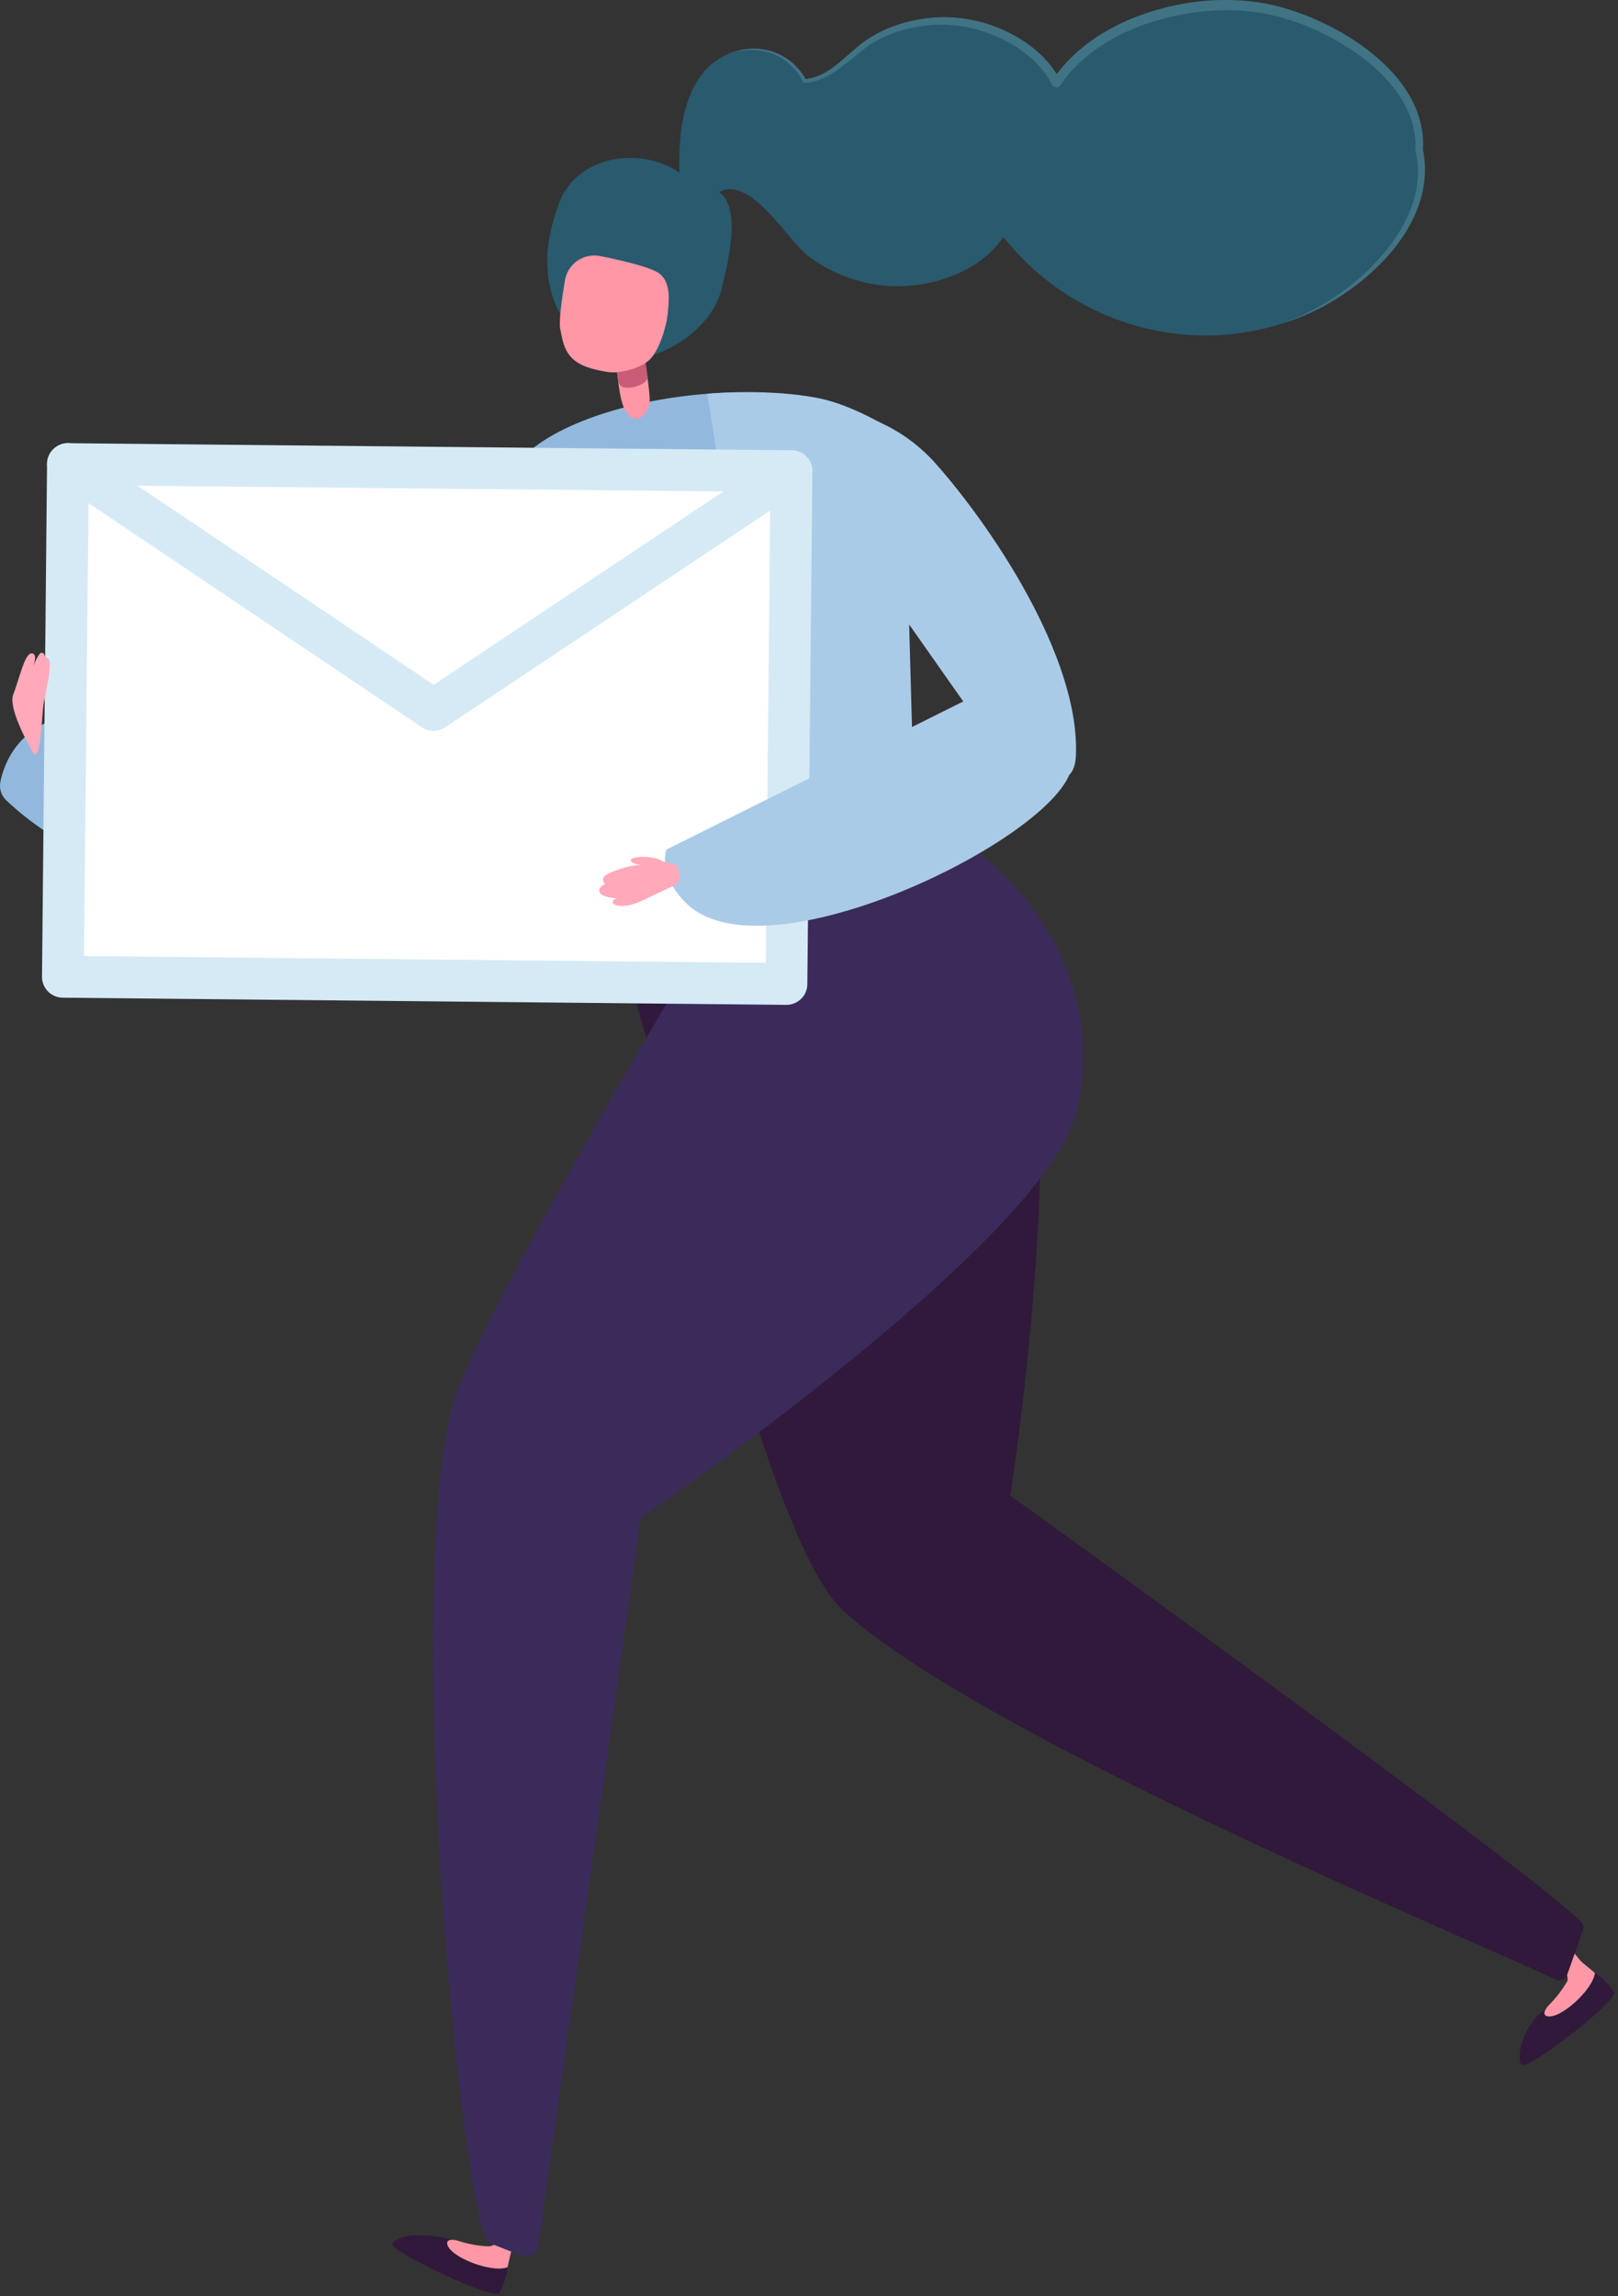
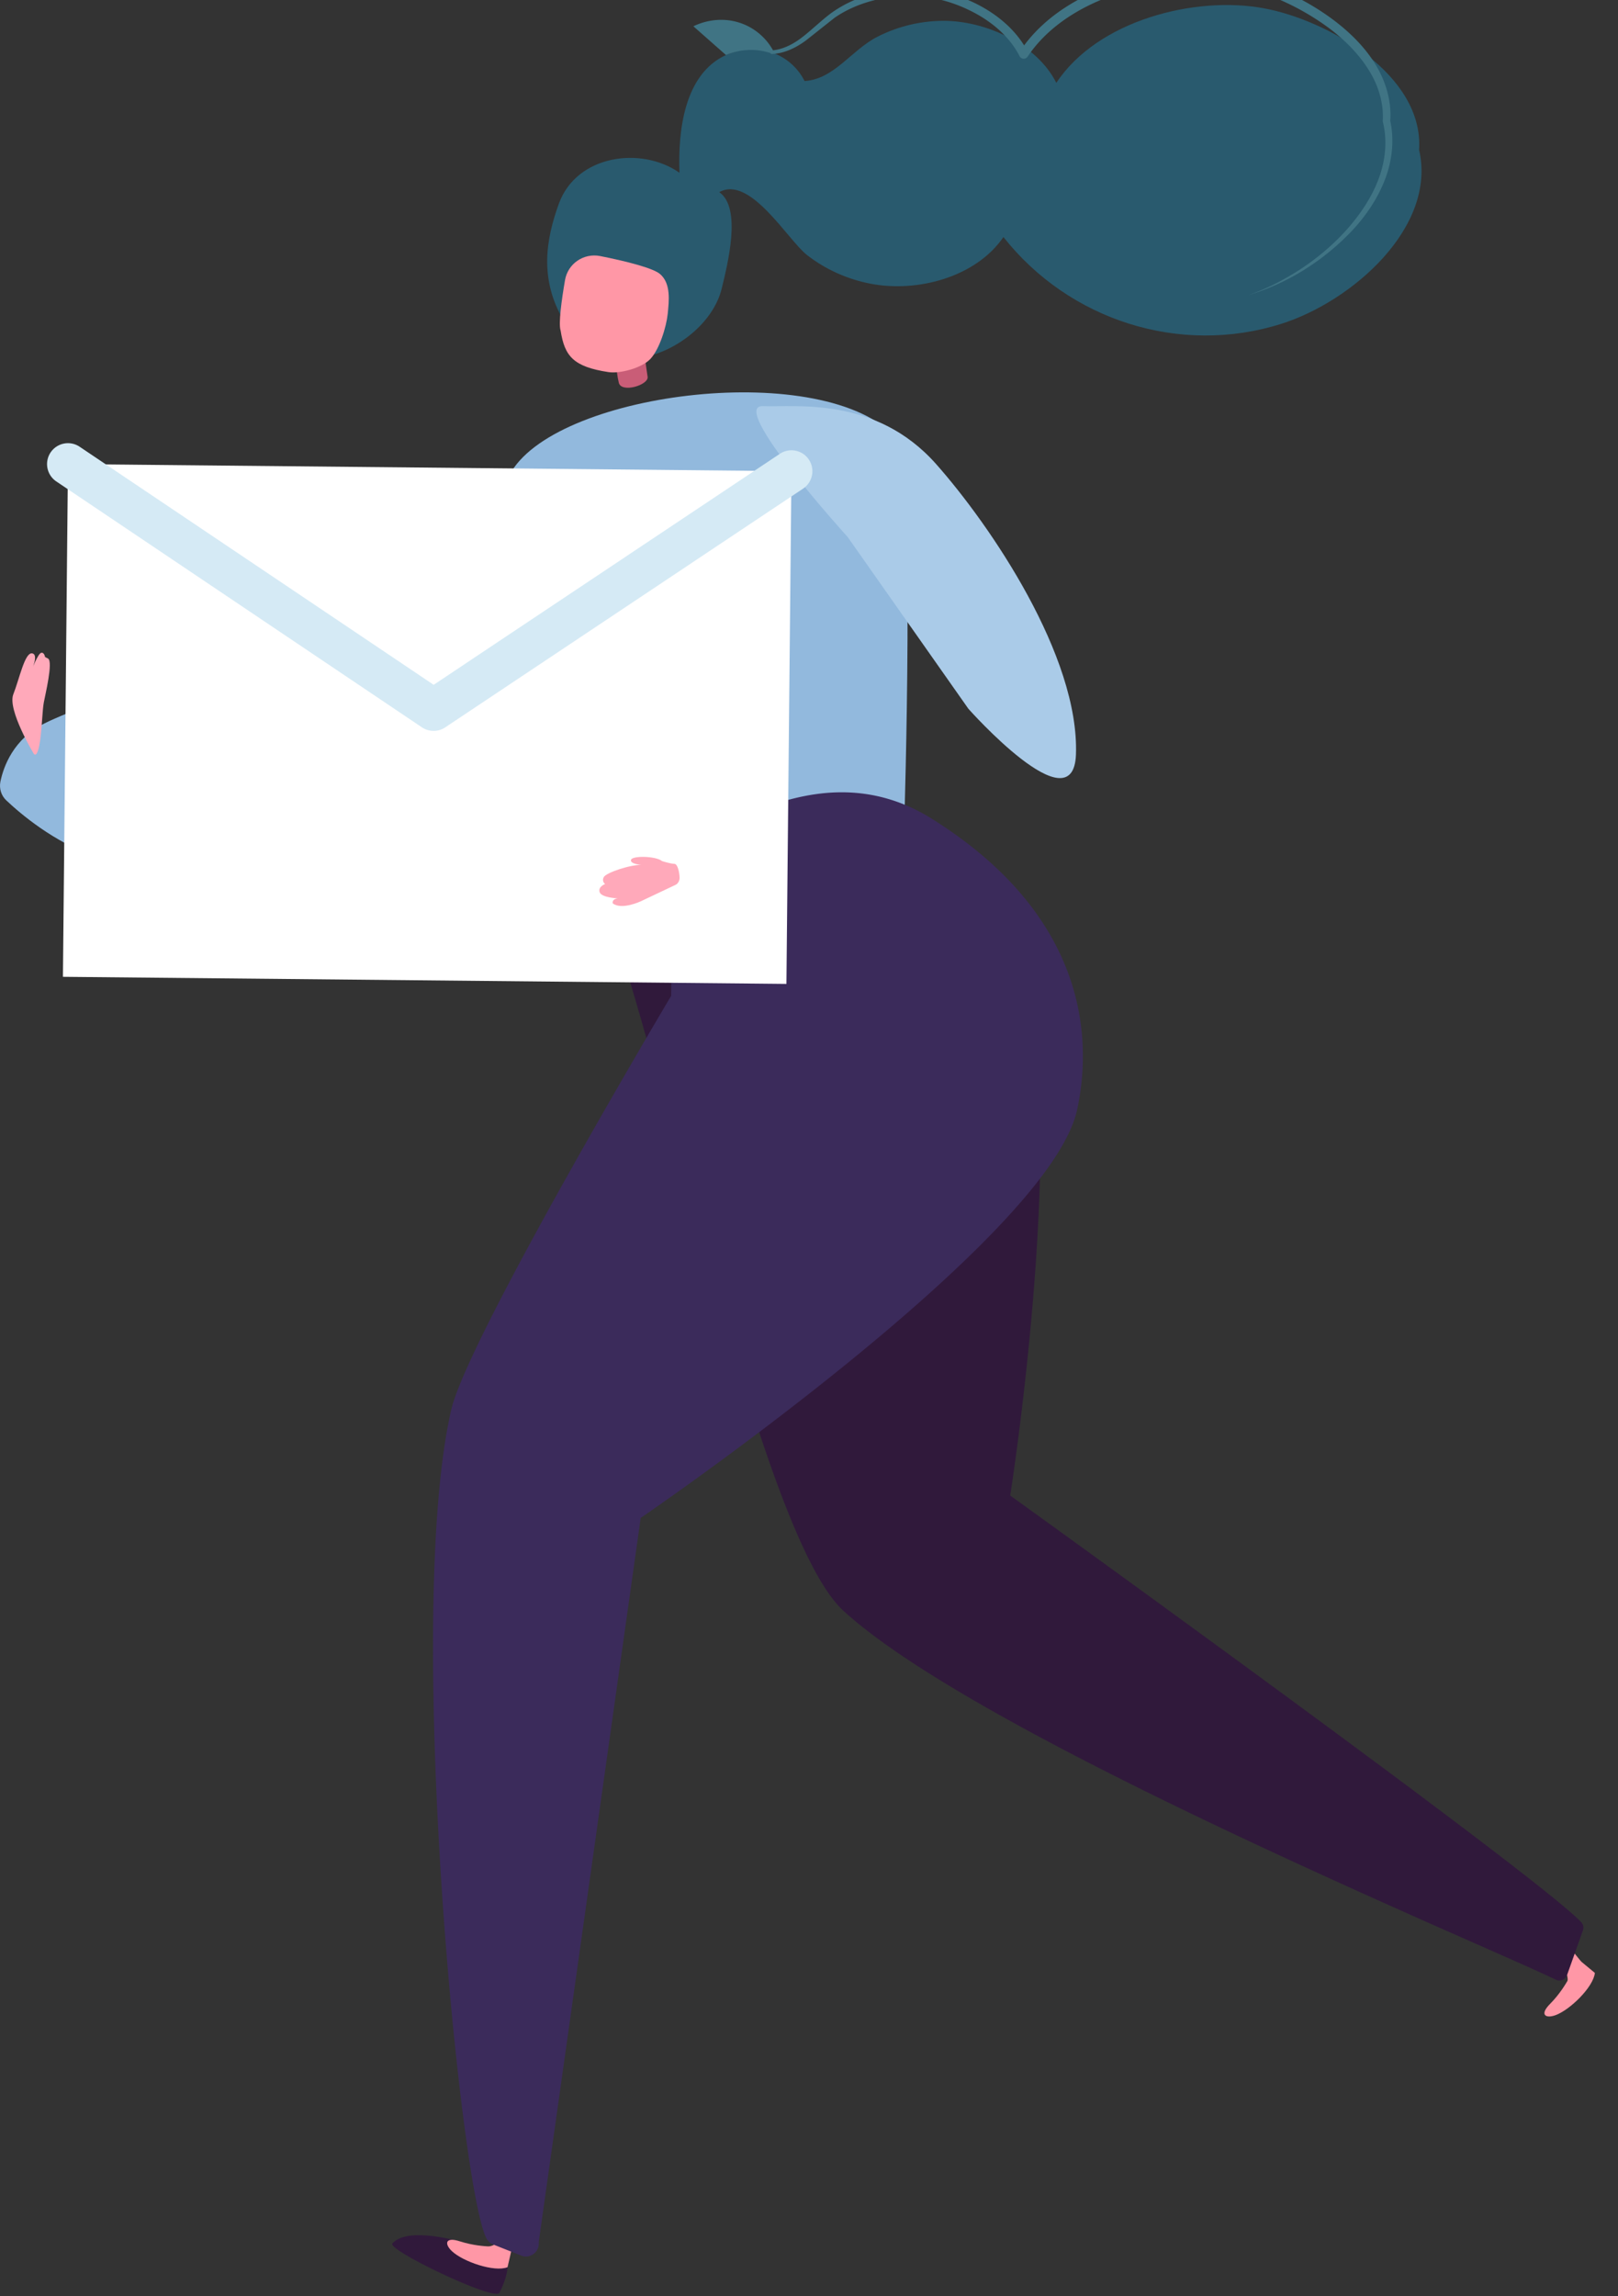
<svg xmlns="http://www.w3.org/2000/svg" viewBox="0 0 313 444" fill-rule="evenodd" stroke-linejoin="round" stroke-miterlimit="2">
  <rect x="0" y="0" width="313" height="444" fill="#333333" stroke="none" />
  <g fill-rule="nonzero">
    <path d="M108.125 39.349c3.451-9.437 15.978-11.101 23.32-5.942-.308-8.02.889-19.068 8.997-22.765 5.819-2.641 12.413-.475 15.203 5.027 5.731-.361 9.015-5.943 14.015-8.522 4.19-2.157 8.926-3.24 13.636-3.108 7.87.256 17.325 4.596 21.049 11.982 8.002-12.096 26.797-16.885 40.151-14.42 12.272 2.271 30.961 12.791 30.028 27.378 3.451 14.957-12.967 29.324-26.683 33.646-19.648 6.189-41.04-.722-53.726-16.788-5.361 7.8-16.691 10.74-25.608 9.041-4.508-.854-8.795-2.755-12.422-5.59-3.679-2.887-10.995-15.485-16.946-12.131 4.428 3.064 1.567 14.094.484 18.601-1.584 6.603-8.688 12.246-15.546 13.381-3.416 1.77-4.604-1.523-7.817-3.222-2.43-1.303-4.094 1.286-7.149-3.803-4.903-8.16-3.442-16.021-.986-22.765" fill="#295a6e" />
    <path d="M173.376 84.698c-13.672-15.282-64.906-9.173-74.44 6.488-10.256 16.85 8.504 70.717 8.504 70.717l67.485-2.527s2.201-70.47-1.549-74.678" fill="#92b9dd" />
    <g fill="#aacbe8">
      <path d="M147.585 78.534c6.189.255 21.779-2.016 33.505 11.198 10.599 11.963 27.721 37.194 27.052 56.164-.501 14.042-20.81-8.847-20.81-8.847l-23.347-33.206s-23.249-25.582-16.4-25.309" />
-       <path d="M136.805 76.144s9.991 54.114-.185 71.245c-10.194 17.113 9.067 12.923 22.36 7.65 13.284-5.273 17.518-11.823 17.518-11.823l-1.127-40.442s1.321-17.809-3.653-20.292c-1.981-.994-7.72-4.428-13.742-5.563-9.076-1.708-19.182-.96-21.171-.775" />
    </g>
    <path d="M8.582 139.89c8.671-4.393 46.719-17.025 46.719-17.025s4.877 26.876-9.024 38.118C26.91 176.652 6.636 159.9 1.205 154.75c-.977-.924-1.391-2.28-1.127-3.609.616-2.967 2.518-8.214 8.504-11.251" fill="#92b9dd" />
-     <path d="M294.352 399.268c-1.277-1.55.695-9.077 5.396-11.022-.299 1.047-.255 1.937 1.171 1.408 2.782-1.012 7.315-5.405 7.606-8.169 1.461.845 2.861 2.465 3.697 3.662 1.092 1.541-16.849 15.371-17.87 14.121" fill="#30193b" />
    <path d="M300.92 389.656c-1.902.696-3.178-.053-1.057-2.183 1.893-1.91 3.073-3.962 3.345-4.419.37-.643-1.047-4.023-1.188-4.666-.132-.607.035-1.188.528-1.567l.018-.827c.59-.458 2.843 2.887 3.407 3.38l2.553 2.113c-.291 2.755-4.825 7.157-7.606 8.169" fill="#ff97a6" />
    <path d="M192.572 176.169c17.783 18.443 2.852 113.007 2.852 113.007s101.414 72.996 110.446 82.486a1.56 1.56 0 0 1 .334 1.629l-3.055 8.601c-.325.898-1.338 1.329-2.183.906-13.9-6.769-111.246-46.947-137.814-71.341-16.594-15.238-35.689-112.241-48.277-142.199-5.819-13.856 65.971-5.246 77.697 6.911M75.904 433.81c2.245-2.606 8.856-1.532 13.381-.317-1.462.132-3.319.449-1.831 1.822 2.165 2.016 8.134 4.076 10.722 3.081-.079 1.69-.898 3.662-1.576 4.956-.889 1.664-21.744-8.31-20.696-9.542" fill="#30193b" />
    <path d="M87.449 435.314c-1.488-1.373-1.391-2.861 1.47-1.937 2.553.828 4.93.96 5.45.986 1.364.071 2.693-1.487 2.693-1.487l2.157 1.03-1.039 4.489c-2.588.995-8.565-1.065-10.731-3.081" fill="#ff97a6" />
    <path d="M208.365 214.589c-5.44 25.036-84.423 78.921-84.423 78.921l-19.728 140.042c.203 1.866-1.655 3.283-3.398 2.588l-5.405-2.139a2.51 2.51 0 0 1-1.259-1.092c-5.159-9.296-15.943-120.895-6.867-160.289 3.231-14.041 42.555-80.066 42.555-80.066s.124-27.378 3.011-30.608c6.682-.291 26.269-16.894 47.493-3.583 31.639 19.86 30.504 44.791 28.021 56.226" fill="#3b2b5b" />
-     <path d="M123.093 59.973s3.081 16.401 2.535 18.32c-.537 1.928-2.958 4.613-4.886.625-1.919-3.988-1.778-18.575-1.778-18.575l4.129-.37z" fill="#ff97a6" />
    <path d="M122.662 54.661l2.623 18.249c.115 1.576-5.053 3.116-5.572 1.118-1.127-4.419-1.18-18.998-1.18-18.998l4.129-.369z" fill="#c95d77" />
    <path d="M108.452 63.928c-.449-1.285.185-5.907.845-9.745.537-3.196 3.609-5.291 6.779-4.675 4.921.969 10.308 2.324 11.637 3.504 2.113 1.849 1.699 5.194 1.453 7.685-.255 2.491-1.593 6.858-3.372 8.733-1.628 1.716-5.845 2.87-8.099 2.518-6.778-1.039-8.468-3.064-9.243-8.02" fill="#ff97a6" />
  </g>
  <path d="M12.174 188.878l139.959 1.374.973-99.142-139.959-1.374-.973 99.142z" fill="#fff" />
  <g fill-rule="nonzero">
    <g fill="#d5eaf5">
-       <path d="M149.03 95.118l-.898 91.06-131.882-1.311.907-91.043 131.873 1.294zm3.107 99.186c1.056 0 2.078-.423 2.835-1.162.766-.749 1.197-1.77 1.206-2.844l.977-99.142c.026-2.236-1.77-4.058-3.997-4.084L13.187 85.698c-1.03-.035-2.104.405-2.87 1.153a4.04 4.04 0 0 0-1.215 2.844l-.977 99.142c-.018 2.227 1.77 4.058 4.006 4.076l139.971 1.391h.035z" />
      <path d="M83.882 141.326c.784 0 1.567-.22 2.245-.678l69.229-46.164c1.857-1.25 2.359-3.75 1.118-5.617-1.242-1.857-3.751-2.359-5.608-1.118l-66.975 44.668-68.48-46.032a4.05 4.05 0 0 0-5.617 1.091c-1.25 1.858-.757 4.367 1.101 5.617l70.725 47.546a4.06 4.06 0 0 0 2.262.687" />
    </g>
-     <path d="M207.153 148.96c-3.794 13.513-59.131 40.521-74.335 25.758-5.66-5.493-3.926-10.423-3.926-10.423l63.128-31.498s19.394.925 15.133 16.163" fill="#aacbe8" />
    <path d="M131.465 169.67c.027.617-.299 1.207-.801 1.435l-6.699 3.17s-3.689 1.743-5.432.405c0 0-.246-.802.951-.969 0 0-3.143-.132-3.486-1.206s1.065-1.567 1.065-1.567-.713-.475-.264-1.338 5.168-2.43 7.263-2.35c0 0-2.289-.194-1.981-1.013.299-.818 4.815-.713 5.978.256 0 0 1.575.519 2.42.545.573.018.951 1.506.986 2.632M6.544 145.762s-5.15-8.513-3.97-11.506c1.179-2.984 2.209-8.081 3.609-7.923 1.4.15-.088 3.319-.088 3.319s1.224-3.275 1.875-3.425c.652-.132.766.934.766.934s-.475-.397.555.176c1.038.572-.564 7.077-.819 8.512-.264 1.444-.317 4.244-.687 7.166-.141 1.074-.572 3.557-1.241 2.747" fill="#ffa9ba" />
-     <path d="M140.441 10.645c2.72-1.162 5.828-1.312 8.583-.388a10.86 10.86 0 0 1 6.312 5.564c.062.123.194.194.326.185 2.456-.115 4.736-1.259 6.62-2.668l5.484-4.34c3.715-2.57 8.328-3.899 12.835-4.19 4.543-.273 9.121.722 13.197 2.72 4.058 1.946 7.729 4.939 9.745 8.891a.89.89 0 0 0 1.215.397 1.02 1.02 0 0 0 .343-.3c3.997-5.959 10.511-9.903 17.342-12.139 6.876-2.201 14.297-3.02 21.41-1.902 7.086 1.259 13.935 4.34 19.728 8.654 2.87 2.183 5.467 4.762 7.377 7.764 1.928 2.984 3.055 6.497 2.852 10.045v.017c-.009.062 0 .132.018.194.898 3.636.493 7.527-.845 11.057-1.339 3.565-3.522 6.778-6.057 9.657-2.553 2.87-5.511 5.396-8.724 7.544-3.222 2.131-6.691 3.944-10.361 5.212 7.456-2.227 14.296-6.515 19.745-12.157 2.712-2.835 5.018-6.128 6.506-9.825 1.488-3.68 2.025-7.852 1.135-11.823l.018.212c.308-3.874-.863-7.765-2.861-11.013-1.998-3.275-4.754-5.995-7.729-8.293-2.993-2.297-6.277-4.208-9.701-5.748-3.443-1.532-7.025-2.747-10.776-3.398-7.491-1.233-15.194-.432-22.351 1.945-7.104 2.386-13.953 6.55-18.231 13.003l1.558.088c-2.298-4.42-6.303-7.589-10.626-9.622-4.366-2.025-9.234-2.976-14.023-2.589-4.763.423-9.464 1.867-13.399 4.693-1.91 1.426-3.583 3.081-5.387 4.498-1.788 1.426-3.839 2.535-6.092 2.72l.334.194c-1.408-2.703-3.935-4.771-6.822-5.617-2.888-.88-6.039-.528-8.698.758" fill="#407484" />
+     <path d="M140.441 10.645c2.72-1.162 5.828-1.312 8.583-.388c.062.123.194.194.326.185 2.456-.115 4.736-1.259 6.62-2.668l5.484-4.34c3.715-2.57 8.328-3.899 12.835-4.19 4.543-.273 9.121.722 13.197 2.72 4.058 1.946 7.729 4.939 9.745 8.891a.89.89 0 0 0 1.215.397 1.02 1.02 0 0 0 .343-.3c3.997-5.959 10.511-9.903 17.342-12.139 6.876-2.201 14.297-3.02 21.41-1.902 7.086 1.259 13.935 4.34 19.728 8.654 2.87 2.183 5.467 4.762 7.377 7.764 1.928 2.984 3.055 6.497 2.852 10.045v.017c-.009.062 0 .132.018.194.898 3.636.493 7.527-.845 11.057-1.339 3.565-3.522 6.778-6.057 9.657-2.553 2.87-5.511 5.396-8.724 7.544-3.222 2.131-6.691 3.944-10.361 5.212 7.456-2.227 14.296-6.515 19.745-12.157 2.712-2.835 5.018-6.128 6.506-9.825 1.488-3.68 2.025-7.852 1.135-11.823l.018.212c.308-3.874-.863-7.765-2.861-11.013-1.998-3.275-4.754-5.995-7.729-8.293-2.993-2.297-6.277-4.208-9.701-5.748-3.443-1.532-7.025-2.747-10.776-3.398-7.491-1.233-15.194-.432-22.351 1.945-7.104 2.386-13.953 6.55-18.231 13.003l1.558.088c-2.298-4.42-6.303-7.589-10.626-9.622-4.366-2.025-9.234-2.976-14.023-2.589-4.763.423-9.464 1.867-13.399 4.693-1.91 1.426-3.583 3.081-5.387 4.498-1.788 1.426-3.839 2.535-6.092 2.72l.334.194c-1.408-2.703-3.935-4.771-6.822-5.617-2.888-.88-6.039-.528-8.698.758" fill="#407484" />
  </g>
</svg>